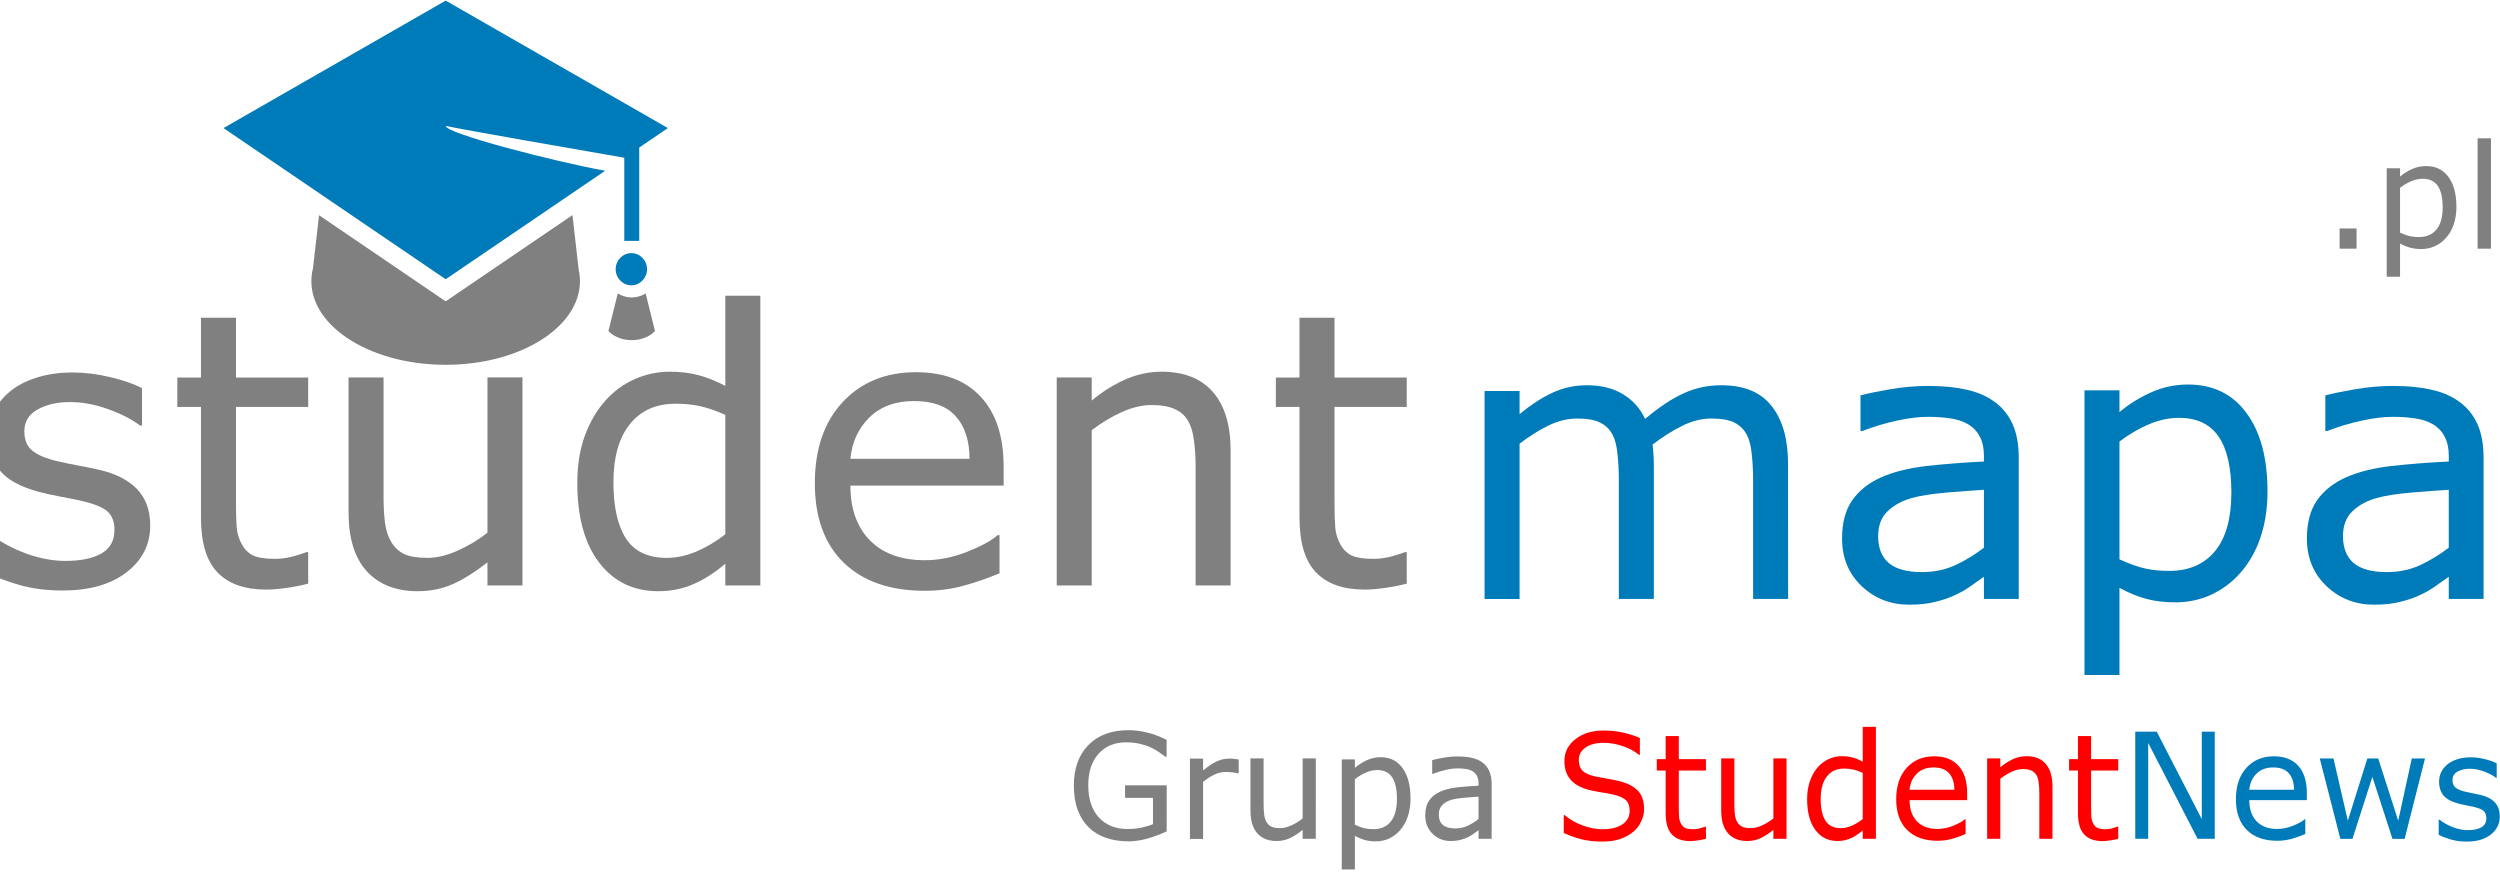
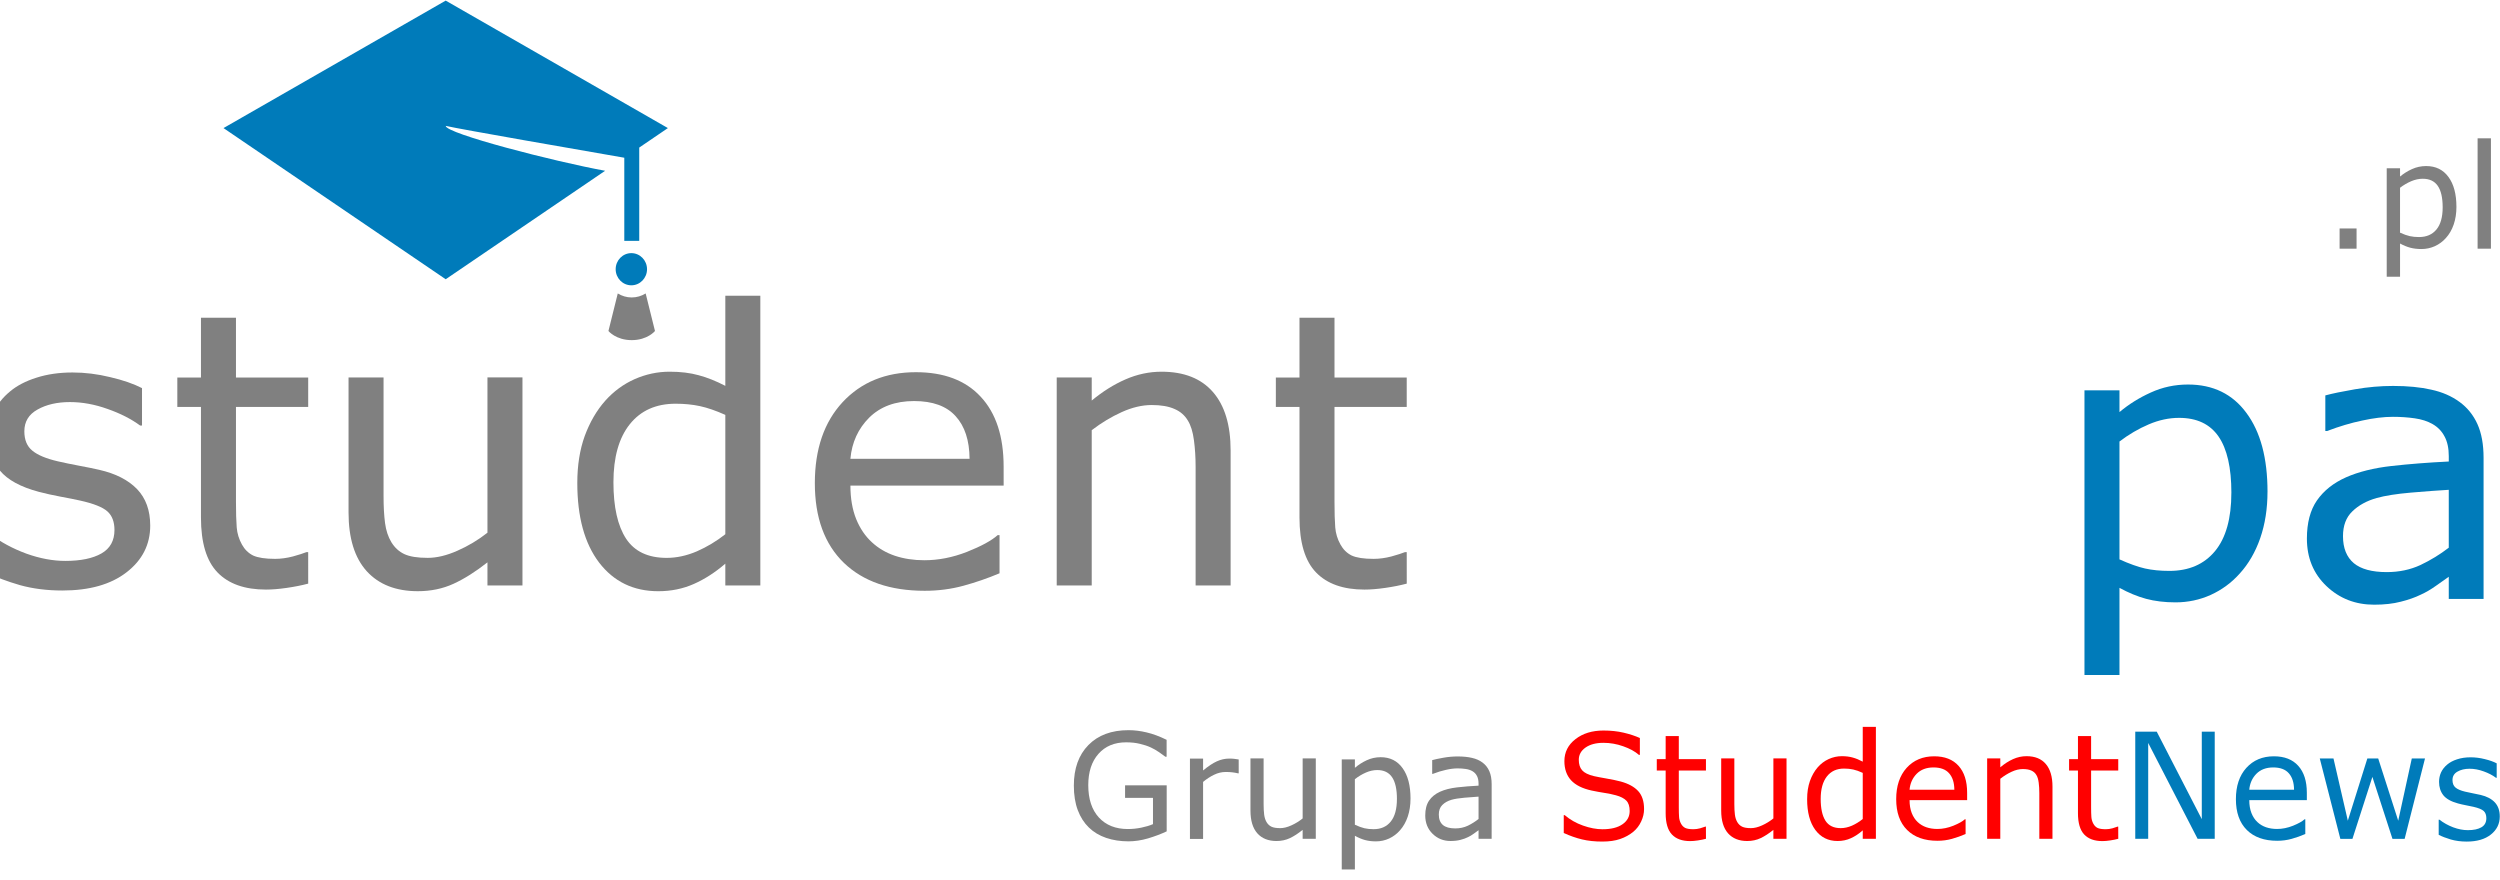
<svg xmlns="http://www.w3.org/2000/svg" width="170.45" height="60" version="1.1" viewBox="0 0 170.45 60">
  <g transform="translate(-805.42 -4461.5)">
    <g transform="matrix(.799 0 0 .799 56.626 894.91)">
      <g transform="translate(-583.2 -797.41)" fill="#007bba">
        <path d="m1572 5275.8-13.604 9.255-18.96-12.899 18.96-10.877 18.96 10.877-2.445 1.663v7.964h-1.275v-7.097c-3.515-0.609-13.94-2.421-15.239-2.717 0 0.653 9.279 3.042 13.605 3.831z" />
        <path d="m1572.9 5284.2c0 0.758 0.599 1.373 1.338 1.373 0.739 0 1.338-0.615 1.338-1.373 0-0.758-0.599-1.373-1.338-1.373-0.739 0-1.338 0.615-1.338 1.373" />
      </g>
-       <path d="m986.54 4486.8-0.526-4.629-10.82 7.361-10.806-7.351-0.511 4.496c-0.063 0.249-0.106 0.502-0.128 0.76-0.082 0.991 0.165 1.948 0.684 2.83 0.527 0.893 1.334 1.707 2.363 2.398 1.039 0.697 2.301 1.267 3.722 1.663 1.428 0.398 3.01 0.619 4.676 0.619 1.666 0 3.248-0.222 4.676-0.619 1.42-0.396 2.682-0.966 3.721-1.663 1.029-0.691 1.836-1.505 2.363-2.398 0.52-0.882 0.766-1.839 0.684-2.83-0.018-0.215-0.053-0.427-0.098-0.636z" fill="#808080" />
      <path d="m991.07 4489.2c-0.436 0-0.843-0.127-1.191-0.342l-0.796 3.204s0.635 0.78 1.986 0.78c1.351 0 1.986-0.78 1.986-0.78l-0.796-3.204c-0.348 0.215-0.755 0.342-1.191 0.342z" fill="#808080" />
    </g>
    <g transform="matrix(1.238 0 0 1.238 -1403.7 -3531.1)" fill="#808080" stop-color="#000000" stroke-width="1px" aria-label="student">
      <path d="m1792.7 6485q0 1.569-1.302 2.574-1.292 1.005-3.538 1.005-1.272 0-2.338-0.297-1.056-0.308-1.774-0.666v-2.164h0.102q0.913 0.687 2.03 1.097 1.118 0.4 2.143 0.4 1.271 0 1.989-0.41t0.718-1.292q0-0.677-0.39-1.025-0.39-0.349-1.497-0.595-0.41-0.092-1.077-0.215-0.656-0.123-1.2-0.267-1.507-0.4-2.143-1.169-0.625-0.779-0.625-1.907 0-0.708 0.287-1.333 0.297-0.625 0.892-1.118 0.574-0.482 1.456-0.759 0.892-0.287 1.989-0.287 1.025 0 2.071 0.256 1.056 0.246 1.754 0.605v2.061h-0.103q-0.738-0.543-1.794-0.913-1.056-0.379-2.071-0.379-1.056 0-1.784 0.41-0.728 0.4-0.728 1.2 0 0.708 0.441 1.066 0.431 0.359 1.395 0.585 0.533 0.123 1.19 0.246 0.666 0.123 1.107 0.226 1.343 0.308 2.071 1.056 0.728 0.759 0.728 2.01z" />
      <path d="m1801.4 6488.2q-0.543 0.144-1.189 0.236-0.636 0.092-1.138 0.092-1.753 0-2.666-0.943t-0.913-3.025v-6.091h-1.302v-1.62h1.302v-3.292h1.928v3.292h3.978v1.62h-3.978v5.219q0 0.902 0.041 1.415 0.041 0.502 0.287 0.943 0.226 0.41 0.615 0.605 0.4 0.185 1.21 0.185 0.472 0 0.984-0.133 0.513-0.144 0.738-0.236h0.102z" />
      <path d="m1813.2 6488.3h-1.928v-1.272q-0.974 0.769-1.866 1.179-0.892 0.41-1.969 0.41-1.805 0-2.81-1.097-1.005-1.107-1.005-3.24v-7.434h1.928v6.521q0 0.872 0.082 1.497 0.082 0.615 0.349 1.056 0.277 0.451 0.718 0.656t1.282 0.205q0.749 0 1.63-0.39 0.892-0.39 1.661-0.995v-8.552h1.928z" />
      <path d="m1826.3 6488.3h-1.928v-1.2q-0.831 0.718-1.733 1.118t-1.958 0.4q-2.051 0-3.261-1.579-1.2-1.579-1.2-4.378 0-1.456 0.41-2.594 0.42-1.138 1.128-1.938 0.697-0.779 1.62-1.19 0.933-0.41 1.928-0.41 0.902 0 1.6 0.195 0.697 0.185 1.466 0.585v-4.963h1.928zm-1.928-2.82v-6.573q-0.779-0.349-1.395-0.482-0.615-0.133-1.343-0.133-1.62 0-2.522 1.128-0.902 1.128-0.902 3.199 0 2.041 0.697 3.107 0.697 1.056 2.235 1.056 0.82 0 1.661-0.359 0.841-0.369 1.569-0.943z" />
      <path d="m1839.7 6482.8h-8.439q0 1.056 0.318 1.846 0.318 0.779 0.872 1.282 0.533 0.492 1.261 0.738 0.738 0.246 1.62 0.246 1.169 0 2.348-0.461 1.189-0.472 1.692-0.923h0.102v2.102q-0.974 0.41-1.989 0.687-1.015 0.277-2.133 0.277-2.851 0-4.45-1.538-1.6-1.548-1.6-4.389 0-2.81 1.528-4.46 1.538-1.651 4.04-1.651 2.317 0 3.568 1.353 1.261 1.353 1.261 3.845zm-1.877-1.476q-0.01-1.518-0.769-2.348-0.749-0.831-2.287-0.831-1.548 0-2.471 0.913-0.913 0.913-1.036 2.266z" />
      <path d="m1852.2 6488.3h-1.928v-6.521q0-0.79-0.092-1.477-0.092-0.697-0.338-1.087-0.256-0.431-0.738-0.636-0.482-0.215-1.251-0.215-0.789 0-1.651 0.39-0.861 0.39-1.651 0.995v8.552h-1.928v-11.454h1.928v1.271q0.902-0.749 1.866-1.169t1.979-0.42q1.856 0 2.83 1.118 0.974 1.118 0.974 3.22z" />
      <path d="m1861.9 6488.2q-0.543 0.144-1.19 0.236-0.636 0.092-1.138 0.092-1.753 0-2.666-0.943t-0.913-3.025v-6.091h-1.302v-1.62h1.302v-3.292h1.928v3.292h3.978v1.62h-3.978v5.219q0 0.902 0.041 1.415 0.041 0.502 0.287 0.943 0.226 0.41 0.615 0.605 0.4 0.185 1.21 0.185 0.472 0 0.984-0.133 0.513-0.144 0.738-0.236h0.103z" />
    </g>
    <g transform="matrix(1.238 0 0 1.238 -812.73 -1730.4)">
      <g transform="translate(-883.25 374.33)" fill="#808080" stop-color="#000000" stroke-width="1px" aria-label=".pl">
        <path d="m2320.1 4640.9h-0.934v-1.113h0.934z" />
        <path d="m2325.6 4638.6q0 0.531-0.152 0.973-0.152 0.438-0.43 0.742-0.258 0.289-0.609 0.449-0.348 0.156-0.738 0.156-0.34 0-0.617-0.074-0.273-0.074-0.559-0.23v1.828h-0.734v-5.973h0.734v0.457q0.293-0.246 0.656-0.41 0.367-0.168 0.781-0.168 0.789 0 1.227 0.598 0.441 0.594 0.441 1.652zm-0.758 0.02q0-0.789-0.27-1.18-0.27-0.391-0.828-0.391-0.316 0-0.637 0.137t-0.613 0.359v2.473q0.312 0.141 0.535 0.191 0.227 0.051 0.512 0.051 0.613 0 0.957-0.414 0.344-0.414 0.344-1.226z" />
        <path d="m2327.5 4640.9h-0.734v-6.078h0.734z" />
      </g>
    </g>
    <g transform="matrix(1.238 0 0 1.238 -1965.5 -1243.1)" fill="#007bba" stop-color="#000000" stroke-width="1px" aria-label="mapa">
-       <path d="m2336.7 4640.9h-1.928v-6.521q0-0.738-0.072-1.425-0.061-0.687-0.277-1.097-0.236-0.441-0.677-0.666t-1.272-0.226q-0.81 0-1.62 0.41-0.81 0.4-1.62 1.025 0.031 0.236 0.051 0.554 0.02 0.308 0.02 0.615v7.332h-1.928v-6.521q0-0.759-0.072-1.435-0.061-0.687-0.277-1.097-0.236-0.441-0.677-0.656-0.441-0.226-1.272-0.226-0.79 0-1.589 0.39-0.789 0.39-1.579 0.995v8.552h-1.928v-11.454h1.928v1.272q0.902-0.749 1.794-1.169 0.902-0.42 1.917-0.42 1.169 0 1.979 0.492 0.82 0.492 1.22 1.364 1.169-0.984 2.133-1.415 0.964-0.441 2.061-0.441 1.887 0 2.779 1.149 0.902 1.138 0.902 3.189z" />
-       <path d="m2349.4 4640.9h-1.917v-1.22q-0.256 0.174-0.697 0.492-0.431 0.308-0.841 0.492-0.482 0.236-1.107 0.39-0.625 0.164-1.466 0.164-1.548 0-2.625-1.025-1.077-1.025-1.077-2.615 0-1.302 0.554-2.102 0.564-0.81 1.6-1.272 1.046-0.461 2.512-0.625 1.466-0.164 3.148-0.246v-0.297q0-0.656-0.236-1.087-0.226-0.431-0.656-0.677-0.41-0.236-0.984-0.318-0.574-0.082-1.2-0.082-0.759 0-1.692 0.205-0.933 0.195-1.928 0.574h-0.103v-1.958q0.564-0.154 1.63-0.338 1.066-0.184 2.102-0.184 1.21 0 2.102 0.205 0.902 0.195 1.559 0.677 0.646 0.472 0.984 1.22t0.338 1.856zm-1.917-2.82v-3.189q-0.882 0.051-2.082 0.154-1.189 0.103-1.887 0.297-0.831 0.236-1.343 0.738-0.513 0.492-0.513 1.364 0 0.984 0.595 1.487 0.595 0.492 1.815 0.492 1.015 0 1.856-0.39 0.841-0.4 1.559-0.954z" />
      <path d="m2363.1 4635q0 1.395-0.4 2.553-0.4 1.149-1.128 1.948-0.677 0.759-1.6 1.179-0.913 0.41-1.938 0.41-0.892 0-1.62-0.195-0.718-0.195-1.466-0.605v4.799h-1.928v-15.678h1.928v1.2q0.769-0.646 1.723-1.077 0.964-0.441 2.051-0.441 2.071 0 3.22 1.569 1.159 1.559 1.159 4.337zm-1.989 0.051q0-2.071-0.708-3.097t-2.174-1.025q-0.831 0-1.671 0.359t-1.61 0.943v6.491q0.82 0.369 1.405 0.502 0.595 0.133 1.343 0.133 1.61 0 2.512-1.087 0.902-1.087 0.902-3.22z" />
      <path d="m2375 4640.9h-1.917v-1.22q-0.256 0.174-0.697 0.492-0.431 0.308-0.841 0.492-0.482 0.236-1.107 0.39-0.625 0.164-1.466 0.164-1.548 0-2.625-1.025-1.077-1.025-1.077-2.615 0-1.302 0.554-2.102 0.564-0.81 1.6-1.272 1.046-0.461 2.512-0.625 1.466-0.164 3.148-0.246v-0.297q0-0.656-0.236-1.087-0.226-0.431-0.656-0.677-0.41-0.236-0.984-0.318-0.574-0.082-1.2-0.082-0.759 0-1.692 0.205-0.933 0.195-1.928 0.574h-0.103v-1.958q0.564-0.154 1.63-0.338 1.066-0.184 2.102-0.184 1.21 0 2.102 0.205 0.902 0.195 1.559 0.677 0.646 0.472 0.984 1.22 0.338 0.749 0.338 1.856zm-1.917-2.82v-3.189q-0.882 0.051-2.082 0.154-1.189 0.103-1.887 0.297-0.831 0.236-1.343 0.738-0.513 0.492-0.513 1.364 0 0.984 0.595 1.487 0.595 0.492 1.815 0.492 1.015 0 1.856-0.39 0.841-0.4 1.559-0.954z" />
    </g>
    <g transform="scale(.986 1.014)" stroke-width="1.294" aria-label="Grupa StudentNews">
      <g fill="#808080">
        <path d="m897.53 4455.8q-0.59 0.271-1.292 0.474-0.697 0.198-1.35 0.198-0.842 0-1.543-0.232t-1.195-0.697q-0.498-0.469-0.769-1.171-0.271-0.706-0.271-1.65 0-1.727 1.006-2.724 1.011-1.001 2.772-1.001 0.614 0 1.253 0.15 0.643 0.145 1.384 0.498v1.137h-0.087q-0.15-0.116-0.435-0.305t-0.561-0.314q-0.334-0.15-0.76-0.247-0.421-0.102-0.958-0.102-1.209 0-1.916 0.779-0.701 0.774-0.701 2.1 0 1.398 0.735 2.177 0.735 0.774 2.003 0.774 0.464 0 0.924-0.092 0.464-0.092 0.813-0.237v-1.766h-1.93v-0.842h2.878z" />
        <path d="m902.51 4451.9h-0.048q-0.203-0.048-0.397-0.068-0.189-0.024-0.45-0.024-0.421 0-0.813 0.189-0.392 0.184-0.755 0.479v3.836h-0.909v-5.404h0.909v0.798q0.542-0.435 0.953-0.614 0.416-0.184 0.847-0.184 0.237 0 0.343 0.015 0.106 0.01 0.319 0.044z" />
        <path d="m907.84 4456.3h-0.909v-0.6q-0.46 0.363-0.88 0.556-0.421 0.194-0.929 0.194-0.851 0-1.325-0.518-0.474-0.522-0.474-1.529v-3.507h0.909v3.077q0 0.411 0.039 0.706 0.039 0.29 0.164 0.498 0.131 0.213 0.339 0.31 0.208 0.097 0.605 0.097 0.353 0 0.769-0.184 0.421-0.184 0.784-0.469v-4.035h0.909z" />
        <path d="m914.39 4453.6q0 0.658-0.189 1.205-0.189 0.542-0.532 0.919-0.319 0.358-0.755 0.556-0.431 0.194-0.914 0.194-0.421 0-0.764-0.092-0.339-0.092-0.692-0.285v2.264h-0.909v-7.397h0.909v0.566q0.363-0.305 0.813-0.508 0.455-0.208 0.968-0.208 0.977 0 1.519 0.74 0.547 0.735 0.547 2.046zm-0.939 0.024q0-0.977-0.334-1.461-0.334-0.484-1.026-0.484-0.392 0-0.789 0.169t-0.76 0.445v3.062q0.387 0.174 0.663 0.237 0.281 0.063 0.634 0.063 0.76 0 1.185-0.513 0.426-0.513 0.426-1.519z" />
        <path d="m920 4456.3h-0.905v-0.576q-0.121 0.082-0.329 0.232-0.203 0.145-0.397 0.232-0.227 0.111-0.522 0.184-0.295 0.077-0.692 0.077-0.73 0-1.238-0.484-0.508-0.484-0.508-1.234 0-0.614 0.261-0.992 0.266-0.382 0.755-0.6 0.493-0.218 1.185-0.295 0.692-0.077 1.485-0.116v-0.14q0-0.31-0.111-0.513-0.106-0.203-0.31-0.319-0.194-0.111-0.464-0.15-0.271-0.039-0.566-0.039-0.358 0-0.798 0.097-0.44 0.092-0.909 0.271h-0.048v-0.924q0.266-0.073 0.769-0.16 0.503-0.087 0.992-0.087 0.571 0 0.992 0.097 0.426 0.092 0.735 0.319 0.305 0.223 0.464 0.576 0.16 0.353 0.16 0.876zm-0.905-1.33v-1.504q-0.416 0.024-0.982 0.073-0.561 0.048-0.89 0.14-0.392 0.111-0.634 0.348-0.242 0.232-0.242 0.643 0 0.464 0.281 0.701 0.281 0.232 0.856 0.232 0.479 0 0.876-0.184 0.397-0.189 0.735-0.45z" />
      </g>
      <g fill="#f00">
        <path d="m930.54 4454.3q0 0.421-0.198 0.832-0.194 0.411-0.547 0.697-0.387 0.31-0.905 0.484-0.513 0.174-1.238 0.174-0.779 0-1.403-0.145-0.619-0.145-1.263-0.431v-1.2h0.068q0.547 0.455 1.263 0.701 0.716 0.247 1.345 0.247 0.89 0 1.384-0.334 0.498-0.334 0.498-0.89 0-0.479-0.237-0.706-0.232-0.227-0.711-0.353-0.363-0.097-0.789-0.16-0.421-0.063-0.895-0.16-0.958-0.203-1.422-0.692-0.46-0.493-0.46-1.282 0-0.905 0.764-1.48 0.764-0.581 1.94-0.581 0.76 0 1.393 0.145 0.634 0.145 1.122 0.358v1.132h-0.068q-0.411-0.348-1.084-0.576-0.668-0.232-1.369-0.232-0.769 0-1.238 0.319-0.464 0.319-0.464 0.822 0 0.45 0.232 0.706 0.232 0.256 0.818 0.392 0.31 0.068 0.88 0.164 0.571 0.097 0.968 0.198 0.803 0.213 1.209 0.643 0.406 0.43 0.406 1.205z" />
        <path d="m934.82 4456.3q-0.256 0.068-0.561 0.111-0.3 0.044-0.537 0.044-0.827 0-1.258-0.445-0.431-0.445-0.431-1.427v-2.873h-0.614v-0.764h0.614v-1.553h0.909v1.553h1.877v0.764h-1.877v2.462q0 0.426 0.019 0.668 0.019 0.237 0.135 0.445 0.106 0.194 0.29 0.285 0.189 0.087 0.571 0.087 0.223 0 0.464-0.063 0.242-0.068 0.348-0.111h0.048z" />
        <path d="m940.39 4456.3h-0.909v-0.6q-0.46 0.363-0.88 0.556-0.421 0.194-0.929 0.194-0.851 0-1.325-0.518-0.474-0.522-0.474-1.529v-3.507h0.909v3.077q0 0.411 0.039 0.706 0.039 0.29 0.164 0.498 0.131 0.213 0.339 0.31 0.208 0.097 0.605 0.097 0.353 0 0.769-0.184 0.421-0.184 0.784-0.469v-4.035h0.909z" />
        <path d="m946.57 4456.3h-0.909v-0.566q-0.392 0.339-0.818 0.527-0.426 0.189-0.924 0.189-0.968 0-1.538-0.745-0.566-0.745-0.566-2.066 0-0.687 0.194-1.224 0.198-0.537 0.532-0.914 0.329-0.368 0.764-0.561 0.44-0.194 0.909-0.194 0.426 0 0.755 0.092 0.329 0.087 0.692 0.276v-2.341h0.909zm-0.909-1.33v-3.101q-0.368-0.165-0.658-0.227-0.29-0.063-0.634-0.063-0.764 0-1.19 0.532-0.426 0.532-0.426 1.509 0 0.963 0.329 1.466 0.329 0.498 1.055 0.498 0.387 0 0.784-0.169 0.397-0.174 0.74-0.445z" />
        <path d="m952.88 4453.7h-3.981q0 0.498 0.15 0.871 0.15 0.368 0.411 0.605 0.252 0.232 0.595 0.348 0.348 0.116 0.764 0.116 0.551 0 1.108-0.218 0.561-0.223 0.798-0.435h0.048v0.992q-0.46 0.194-0.939 0.324-0.479 0.131-1.006 0.131-1.345 0-2.099-0.726-0.755-0.731-0.755-2.071 0-1.325 0.721-2.104 0.726-0.779 1.906-0.779 1.093 0 1.683 0.639 0.595 0.639 0.595 1.814zm-0.885-0.697q-5e-3 -0.716-0.363-1.108-0.353-0.392-1.079-0.392-0.73 0-1.166 0.43-0.431 0.431-0.489 1.069z" />
        <path d="m958.78 4456.3h-0.909v-3.077q0-0.372-0.043-0.697-0.043-0.329-0.16-0.513-0.121-0.203-0.348-0.3-0.227-0.102-0.59-0.102-0.372 0-0.779 0.184-0.406 0.184-0.779 0.469v4.035h-0.909v-5.404h0.909v0.6q0.426-0.353 0.88-0.551 0.455-0.198 0.934-0.198 0.876 0 1.335 0.527 0.46 0.527 0.46 1.519z" />
        <path d="m963.33 4456.3q-0.256 0.068-0.561 0.111-0.3 0.044-0.537 0.044-0.827 0-1.258-0.445-0.431-0.445-0.431-1.427v-2.873h-0.614v-0.764h0.614v-1.553h0.909v1.553h1.877v0.764h-1.877v2.462q0 0.426 0.019 0.668 0.019 0.237 0.135 0.445 0.106 0.194 0.29 0.285 0.189 0.087 0.571 0.087 0.223 0 0.464-0.063 0.242-0.068 0.348-0.111h0.048z" />
      </g>
      <g fill="#007bba">
        <path d="m970 4456.3h-1.185l-3.415-6.444v6.444h-0.895v-7.203h1.485l3.115 5.883v-5.883h0.895z" />
        <path d="m976.37 4453.7h-3.981q0 0.498 0.15 0.871 0.15 0.368 0.411 0.605 0.252 0.232 0.595 0.348 0.348 0.116 0.764 0.116 0.551 0 1.108-0.218 0.561-0.223 0.798-0.435h0.048v0.992q-0.46 0.194-0.939 0.324-0.479 0.131-1.006 0.131-1.345 0-2.099-0.726-0.755-0.731-0.755-2.071 0-1.325 0.721-2.104 0.726-0.779 1.906-0.779 1.093 0 1.683 0.639 0.595 0.639 0.595 1.814zm-0.885-0.697q-5e-3 -0.716-0.363-1.108-0.353-0.392-1.079-0.392-0.73 0-1.166 0.43-0.431 0.431-0.489 1.069z" />
        <path d="m984.54 4450.9-1.408 5.404h-0.842l-1.388-4.165-1.379 4.165h-0.837l-1.422-5.404h0.948l0.992 4.185 1.35-4.185h0.75l1.384 4.185 0.939-4.185z" />
        <path d="m989.71 4454.8q0 0.74-0.614 1.214-0.61 0.474-1.669 0.474-0.6 0-1.103-0.14-0.498-0.145-0.837-0.314v-1.021h0.048q0.431 0.324 0.958 0.518 0.527 0.189 1.011 0.189 0.6 0 0.939-0.194 0.339-0.194 0.339-0.61 0-0.319-0.184-0.484t-0.706-0.281q-0.194-0.043-0.508-0.102-0.31-0.058-0.566-0.126-0.711-0.189-1.011-0.551-0.295-0.368-0.295-0.9 0-0.334 0.135-0.629 0.14-0.295 0.421-0.527 0.271-0.227 0.687-0.358 0.421-0.136 0.939-0.136 0.484 0 0.977 0.121 0.498 0.116 0.827 0.285v0.972h-0.048q-0.348-0.256-0.847-0.43-0.498-0.179-0.977-0.179-0.498 0-0.842 0.194-0.343 0.189-0.343 0.566 0 0.334 0.208 0.503 0.203 0.169 0.658 0.276 0.252 0.058 0.561 0.116 0.314 0.058 0.522 0.106 0.634 0.145 0.977 0.498 0.343 0.358 0.343 0.948z" />
      </g>
    </g>
  </g>
</svg>